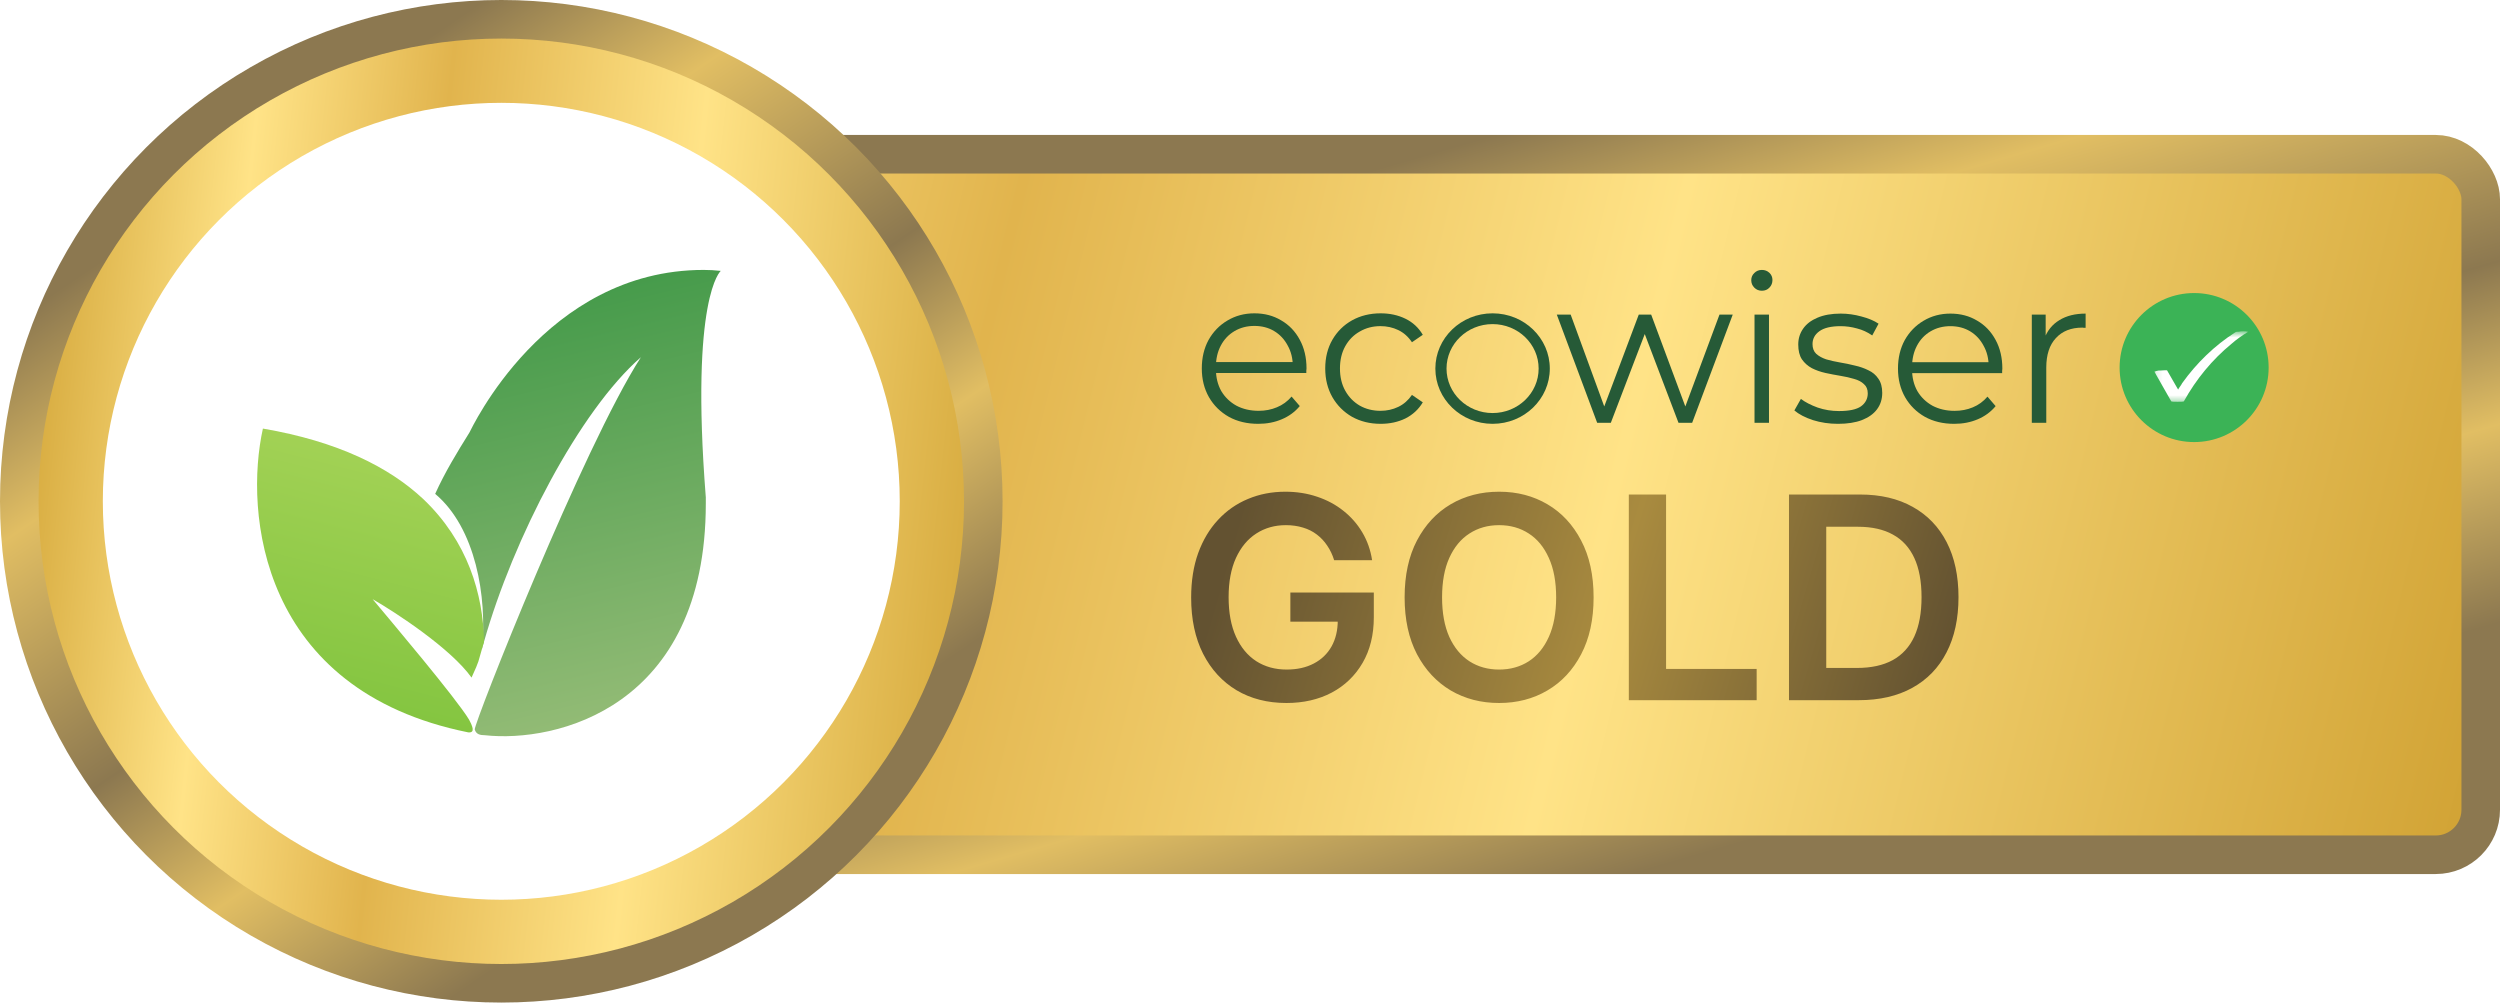
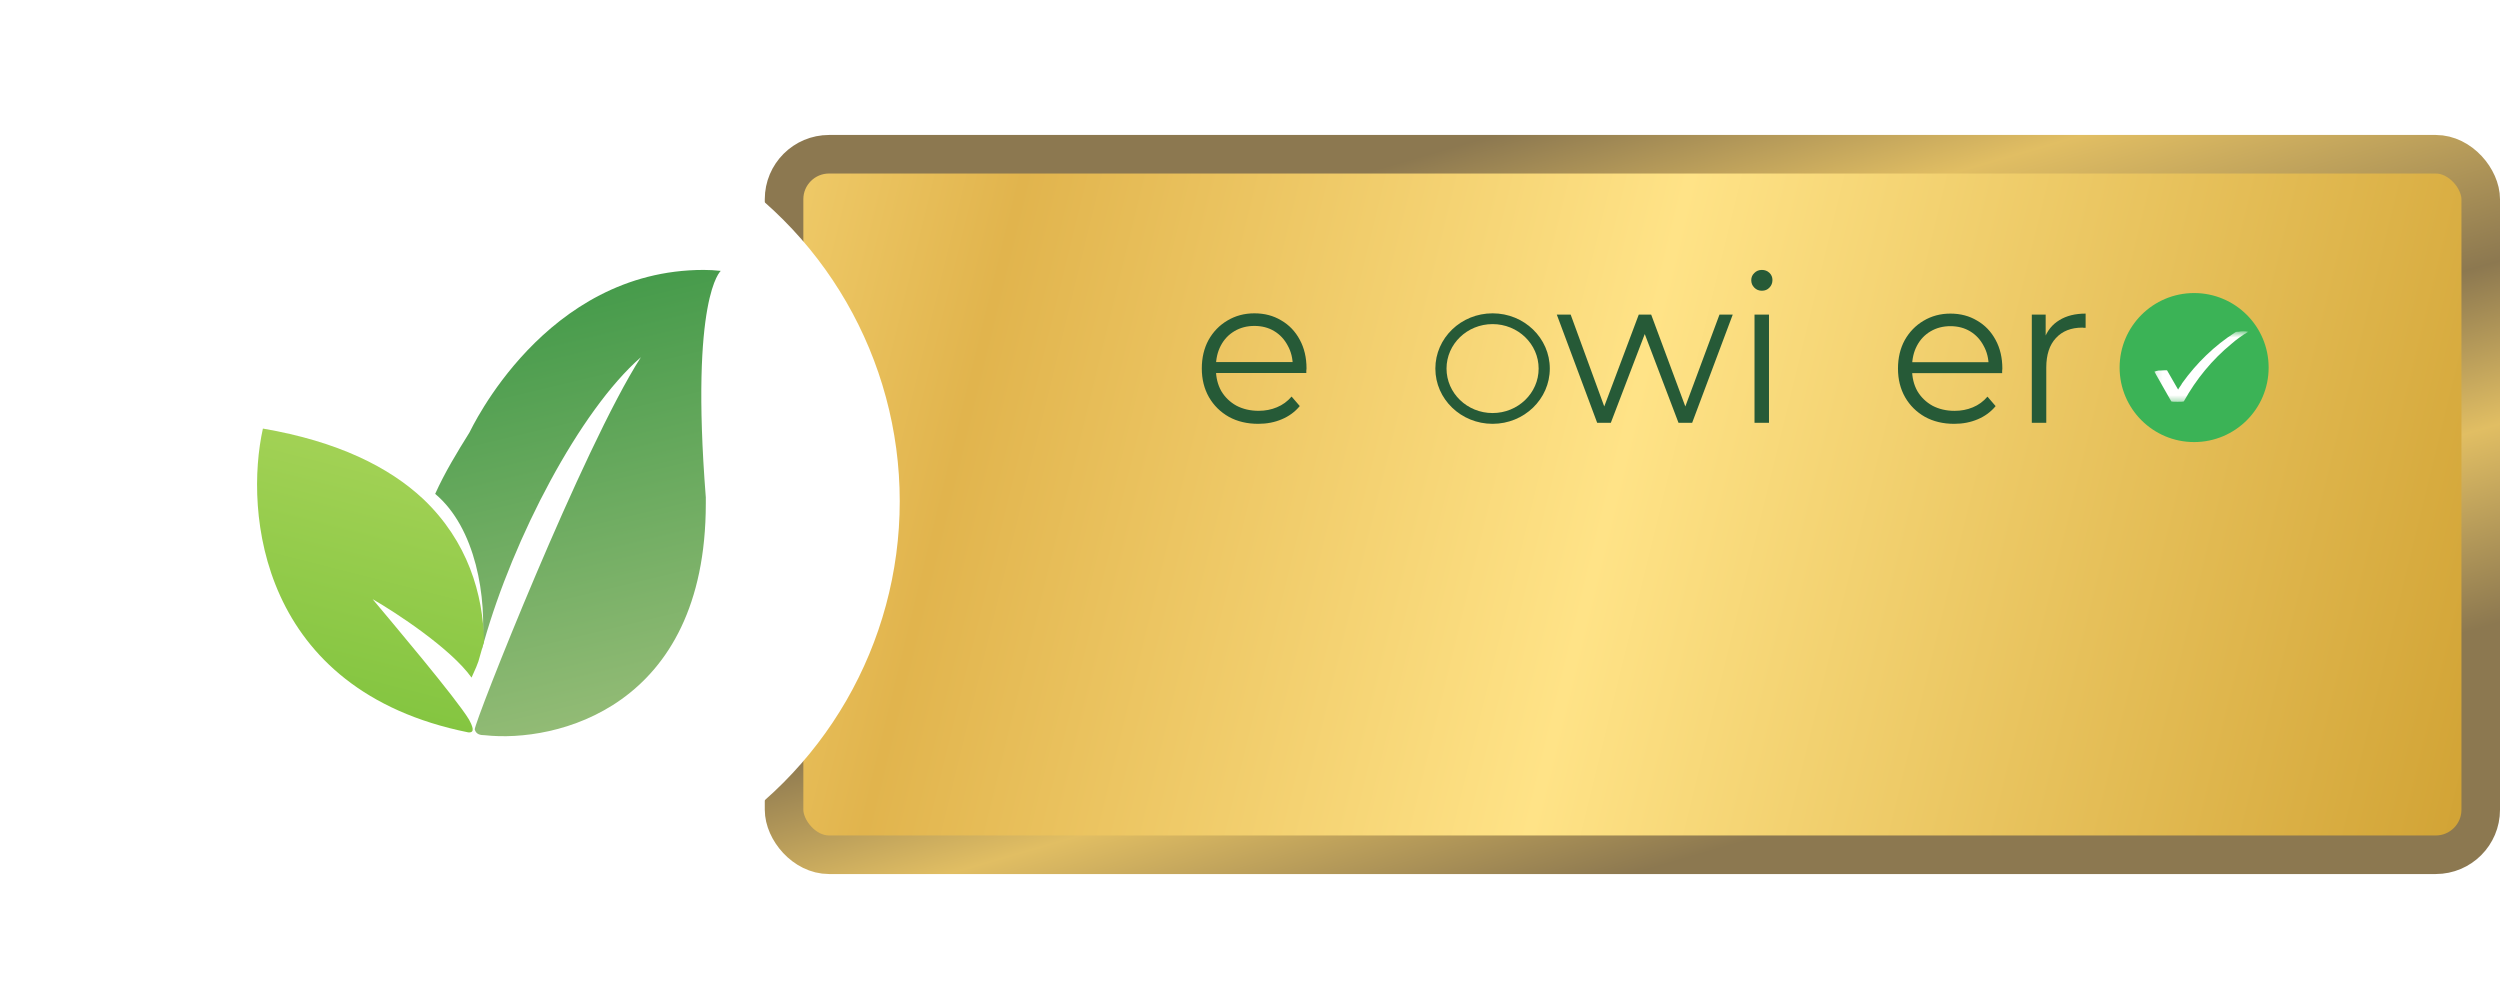
<svg xmlns="http://www.w3.org/2000/svg" width="389" height="156" viewBox="0 0 389 156" fill="none">
  <rect x="122" y="24" width="264" height="109" rx="7" fill="url(#paint0_linear_2949_7927)" stroke="url(#paint1_linear_2949_7927)" stroke-width="6" />
-   <circle cx="78" cy="78" r="75" fill="url(#paint2_linear_2949_7927)" stroke="url(#paint3_linear_2949_7927)" stroke-width="6" />
  <circle cx="78" cy="78" r="62" fill="white" />
  <path d="M109.824 77.338V78.335C109.824 110.204 86.407 115.62 75.422 114.398C74.757 114.398 74.093 114.286 73.868 113.509C73.756 112.512 90.737 69.564 99.723 55.583C90.18 63.905 79.859 83.769 75.31 99.86C75.197 100.193 75.09 100.619 74.991 100.96C75.834 92.882 73.994 82.107 67.713 76.846C69.22 73.504 71.102 70.415 73.035 67.317C73.274 66.933 84.736 42 109.487 42C110.362 42 111.232 42.047 112.094 42.145H112.15V42.154C112.15 42.154 107.376 46.152 109.819 77.333L109.824 77.338Z" fill="url(#paint4_linear_2949_7927)" />
  <path d="M57.996 93.238C61.657 95.344 70.194 100.952 73.372 105.435C74.729 102.412 74.2 103.638 75.31 99.866C75.197 92.433 72.759 84.219 65.878 77.671C60.552 72.677 52.562 68.684 40.908 66.686C38.025 79.669 40.351 107.411 72.866 113.959C74.088 114.071 73.311 112.737 73.311 112.629C73.199 112.409 73.091 112.185 72.979 111.965C70.98 108.637 60.767 96.571 57.992 93.243L57.996 93.238Z" fill="url(#paint5_linear_2949_7927)" />
  <g filter="url(#filter0_dd_2949_7927)">
-     <path d="M207.594 87.167C207.333 86.323 206.974 85.568 206.516 84.901C206.068 84.224 205.526 83.646 204.891 83.167C204.266 82.688 203.547 82.328 202.734 82.089C201.922 81.839 201.036 81.714 200.078 81.714C198.359 81.714 196.828 82.146 195.484 83.011C194.141 83.875 193.083 85.146 192.313 86.823C191.552 88.49 191.172 90.521 191.172 92.917C191.172 95.334 191.552 97.38 192.313 99.058C193.073 100.735 194.13 102.011 195.484 102.886C196.839 103.75 198.411 104.183 200.203 104.183C201.828 104.183 203.234 103.87 204.422 103.245C205.62 102.62 206.542 101.735 207.188 100.589C207.833 99.433 208.156 98.079 208.156 96.526L209.469 96.73H200.781V92.198H213.766V96.042C213.766 98.782 213.182 101.151 212.016 103.151C210.849 105.151 209.245 106.693 207.203 107.776C205.161 108.849 202.818 109.386 200.172 109.386C197.224 109.386 194.635 108.724 192.406 107.401C190.188 106.068 188.453 104.177 187.203 101.729C185.964 99.271 185.344 96.355 185.344 92.98C185.344 90.396 185.708 88.089 186.438 86.058C187.177 84.026 188.208 82.302 189.531 80.886C190.854 79.459 192.406 78.375 194.188 77.636C195.969 76.886 197.906 76.511 200 76.511C201.771 76.511 203.422 76.771 204.953 77.292C206.484 77.802 207.844 78.532 209.031 79.48C210.229 80.427 211.214 81.552 211.984 82.855C212.755 84.157 213.26 85.594 213.5 87.167H207.594ZM247.965 92.948C247.965 96.396 247.319 99.349 246.027 101.808C244.746 104.256 242.996 106.131 240.777 107.433C238.569 108.735 236.064 109.386 233.262 109.386C230.46 109.386 227.949 108.735 225.73 107.433C223.522 106.12 221.772 104.24 220.48 101.792C219.199 99.334 218.559 96.386 218.559 92.948C218.559 89.5 219.199 86.552 220.48 84.105C221.772 81.646 223.522 79.766 225.73 78.464C227.949 77.162 230.46 76.511 233.262 76.511C236.064 76.511 238.569 77.162 240.777 78.464C242.996 79.766 244.746 81.646 246.027 84.105C247.319 86.552 247.965 89.5 247.965 92.948ZM242.137 92.948C242.137 90.521 241.757 88.474 240.996 86.808C240.246 85.13 239.204 83.865 237.871 83.011C236.538 82.146 235.001 81.714 233.262 81.714C231.522 81.714 229.986 82.146 228.652 83.011C227.319 83.865 226.272 85.13 225.512 86.808C224.762 88.474 224.387 90.521 224.387 92.948C224.387 95.375 224.762 97.427 225.512 99.105C226.272 100.771 227.319 102.037 228.652 102.901C229.986 103.756 231.522 104.183 233.262 104.183C235.001 104.183 236.538 103.756 237.871 102.901C239.204 102.037 240.246 100.771 240.996 99.105C241.757 97.427 242.137 95.375 242.137 92.948ZM253.445 108.948V76.948H259.242V104.089H273.336V108.948H253.445ZM289.211 108.948H278.367V76.948H289.43C292.607 76.948 295.336 77.589 297.617 78.87C299.909 80.141 301.669 81.969 302.898 84.355C304.128 86.74 304.742 89.594 304.742 92.917C304.742 96.25 304.122 99.115 302.883 101.511C301.654 103.907 299.878 105.745 297.555 107.026C295.242 108.308 292.461 108.948 289.211 108.948ZM284.164 103.933H288.93C291.159 103.933 293.018 103.526 294.508 102.714C295.997 101.891 297.117 100.667 297.867 99.042C298.617 97.407 298.992 95.365 298.992 92.917C298.992 90.469 298.617 88.438 297.867 86.823C297.117 85.198 296.008 83.985 294.539 83.183C293.081 82.37 291.268 81.964 289.102 81.964H284.164V103.933Z" fill="url(#paint6_linear_2949_7927)" />
-   </g>
+     </g>
  <path d="M341.406 68.786C347.809 68.786 353 63.595 353 57.192C353 50.789 347.809 45.598 341.406 45.598C335.003 45.598 329.812 50.789 329.812 57.192C329.812 63.595 335.003 68.786 341.406 68.786Z" fill="#3BB356" />
  <mask id="mask0_2949_7927" style="mask-type:luminance" maskUnits="userSpaceOnUse" x="335" y="51" width="15" height="12">
    <path d="M349.911 51.621H335.143V62.616H349.911V51.621Z" fill="white" />
  </mask>
  <g mask="url(#mask0_2949_7927)">
    <path d="M349.822 51.622C348.918 52.158 348.025 52.794 347.21 53.508C344.241 55.942 341.718 59 339.82 62.427C339.82 62.517 339.195 62.517 338.827 62.517C338.459 62.517 337.834 62.517 337.834 62.427C336.929 60.898 336.126 59.369 335.222 57.828L335.489 57.739C335.757 57.65 335.936 57.65 336.215 57.65C336.494 57.65 337.208 57.56 337.208 57.65C337.744 58.643 338.381 59.637 338.916 60.619C339.095 60.262 339.363 59.994 339.541 59.626C341.796 56.478 344.587 53.765 347.824 51.7C347.913 51.611 348.181 51.611 348.36 51.611C348.717 51.522 349.442 51.522 349.8 51.611C349.889 51.611 349.71 51.611 349.8 51.611L349.822 51.622Z" fill="white" />
  </g>
  <path d="M195.783 65.947C194.044 65.947 192.516 65.583 191.201 64.855C189.885 64.105 188.856 63.087 188.114 61.801C187.371 60.495 187 59.006 187 57.334C187 55.663 187.35 54.185 188.05 52.9C188.772 51.614 189.747 50.607 190.978 49.879C192.23 49.129 193.63 48.754 195.179 48.754C196.749 48.754 198.138 49.118 199.348 49.847C200.578 50.554 201.544 51.56 202.244 52.867C202.944 54.153 203.294 55.642 203.294 57.334C203.294 57.442 203.283 57.559 203.262 57.688C203.262 57.795 203.262 57.913 203.262 58.041H188.719V56.338H202.053L201.162 57.013C201.162 55.792 200.897 54.71 200.366 53.767C199.857 52.803 199.157 52.053 198.266 51.518C197.375 50.982 196.346 50.714 195.179 50.714C194.033 50.714 193.004 50.982 192.092 51.518C191.18 52.053 190.469 52.803 189.96 53.767C189.45 54.731 189.196 55.835 189.196 57.077V57.431C189.196 58.716 189.472 59.852 190.023 60.837C190.596 61.801 191.381 62.562 192.378 63.119C193.397 63.655 194.553 63.923 195.847 63.923C196.866 63.923 197.81 63.74 198.679 63.376C199.571 63.012 200.334 62.455 200.971 61.705L202.244 63.183C201.501 64.083 200.568 64.769 199.443 65.24C198.34 65.712 197.12 65.947 195.783 65.947Z" fill="#265A37" />
-   <path d="M214.831 65.947C213.176 65.947 211.691 65.583 210.375 64.855C209.081 64.105 208.063 63.087 207.32 61.801C206.578 60.495 206.206 59.006 206.206 57.334C206.206 55.642 206.578 54.153 207.32 52.867C208.063 51.582 209.081 50.575 210.375 49.847C211.691 49.118 213.176 48.754 214.831 48.754C216.252 48.754 217.536 49.032 218.681 49.59C219.827 50.147 220.729 50.982 221.387 52.096L219.7 53.253C219.127 52.396 218.416 51.764 217.568 51.357C216.719 50.95 215.796 50.746 214.799 50.746C213.611 50.746 212.539 51.025 211.585 51.582C210.63 52.118 209.877 52.878 209.325 53.864C208.774 54.849 208.498 56.006 208.498 57.334C208.498 58.663 208.774 59.82 209.325 60.805C209.877 61.791 210.63 62.562 211.585 63.119C212.539 63.655 213.611 63.923 214.799 63.923C215.796 63.923 216.719 63.719 217.568 63.312C218.416 62.905 219.127 62.284 219.7 61.448L221.387 62.605C220.729 63.698 219.827 64.533 218.681 65.112C217.536 65.669 216.252 65.947 214.831 65.947Z" fill="#265A37" />
  <path d="M248.52 65.787L242.24 48.957H244.397L250.106 64.569H249.123L254.99 48.957H256.925L262.729 64.569H261.746L267.55 48.957H269.612L263.3 65.787H261.175L255.593 51.105H256.259L250.645 65.787H248.52Z" fill="#265A37" />
  <path d="M273.003 65.787V48.957H275.255V65.787H273.003ZM274.145 45.238C273.679 45.238 273.288 45.078 272.971 44.757C272.654 44.437 272.495 44.052 272.495 43.603C272.495 43.154 272.654 42.78 272.971 42.481C273.288 42.16 273.679 42 274.145 42C274.61 42 275.001 42.15 275.318 42.449C275.635 42.748 275.794 43.122 275.794 43.571C275.794 44.041 275.635 44.437 275.318 44.757C275.022 45.078 274.631 45.238 274.145 45.238Z" fill="#265A37" />
-   <path d="M285.993 65.948C284.618 65.948 283.318 65.755 282.091 65.371C280.865 64.965 279.903 64.462 279.205 63.864L280.22 62.069C280.897 62.582 281.764 63.03 282.821 63.415C283.878 63.779 284.988 63.96 286.151 63.96C287.737 63.96 288.879 63.714 289.577 63.223C290.274 62.71 290.623 62.037 290.623 61.203C290.623 60.583 290.422 60.102 290.021 59.761C289.64 59.397 289.133 59.13 288.498 58.959C287.864 58.767 287.156 58.606 286.373 58.478C285.591 58.35 284.809 58.2 284.026 58.029C283.265 57.858 282.567 57.612 281.933 57.292C281.299 56.95 280.78 56.49 280.379 55.913C279.998 55.336 279.808 54.567 279.808 53.605C279.808 52.686 280.062 51.863 280.569 51.137C281.076 50.41 281.817 49.844 282.789 49.438C283.783 49.01 284.988 48.796 286.405 48.796C287.483 48.796 288.562 48.946 289.64 49.245C290.718 49.523 291.607 49.897 292.304 50.367L291.321 52.195C290.581 51.682 289.788 51.318 288.942 51.105C288.097 50.87 287.251 50.752 286.405 50.752C284.904 50.752 283.794 51.019 283.075 51.553C282.377 52.066 282.028 52.729 282.028 53.541C282.028 54.182 282.218 54.684 282.599 55.048C283.001 55.411 283.519 55.7 284.153 55.913C284.809 56.106 285.517 56.266 286.278 56.394C287.06 56.523 287.832 56.683 288.593 56.875C289.376 57.046 290.084 57.292 290.718 57.612C291.374 57.912 291.892 58.35 292.273 58.927C292.674 59.483 292.875 60.22 292.875 61.139C292.875 62.122 292.6 62.977 292.051 63.704C291.522 64.409 290.74 64.965 289.704 65.371C288.689 65.755 287.452 65.948 285.993 65.948Z" fill="#265A37" />
  <path d="M304.08 65.948C302.346 65.948 300.824 65.584 299.513 64.858C298.202 64.11 297.176 63.095 296.436 61.812C295.696 60.508 295.326 59.023 295.326 57.356C295.326 55.689 295.675 54.214 296.373 52.932C297.092 51.65 298.065 50.645 299.291 49.919C300.539 49.17 301.934 48.796 303.478 48.796C305.042 48.796 306.427 49.16 307.633 49.886C308.859 50.592 309.821 51.596 310.519 52.9C311.217 54.182 311.565 55.668 311.565 57.356C311.565 57.463 311.555 57.581 311.534 57.709C311.534 57.816 311.534 57.933 311.534 58.061H297.039V56.362H310.328L309.44 57.035C309.44 55.817 309.176 54.738 308.647 53.798C308.14 52.836 307.442 52.088 306.554 51.553C305.666 51.019 304.641 50.752 303.478 50.752C302.336 50.752 301.31 51.019 300.401 51.553C299.492 52.088 298.783 52.836 298.276 53.798C297.769 54.759 297.515 55.86 297.515 57.1V57.452C297.515 58.735 297.79 59.867 298.339 60.85C298.91 61.812 299.693 62.571 300.687 63.127C301.701 63.661 302.854 63.928 304.144 63.928C305.159 63.928 306.1 63.746 306.966 63.383C307.855 63.02 308.616 62.464 309.25 61.716L310.519 63.191C309.779 64.088 308.848 64.772 307.728 65.243C306.628 65.713 305.412 65.948 304.08 65.948Z" fill="#265A37" />
  <path d="M316.149 65.787V48.957H318.306V53.541L318.084 52.74C318.549 51.457 319.331 50.485 320.431 49.822C321.53 49.138 322.894 48.796 324.522 48.796V51.008C324.438 51.008 324.353 51.008 324.269 51.008C324.184 50.987 324.099 50.976 324.015 50.976C322.26 50.976 320.885 51.521 319.892 52.611C318.898 53.68 318.401 55.208 318.401 57.196V65.787H316.149Z" fill="#265A37" />
  <path fill-rule="evenodd" clip-rule="evenodd" d="M232.246 64.27C236.203 64.27 239.412 61.172 239.412 57.35C239.412 53.529 236.203 50.431 232.246 50.431C228.288 50.431 225.079 53.529 225.079 57.35C225.079 61.172 228.288 64.27 232.246 64.27ZM232.246 65.947C237.163 65.947 241.149 62.098 241.149 57.35C241.149 52.603 237.163 48.754 232.246 48.754C227.328 48.754 223.342 52.603 223.342 57.35C223.342 62.098 227.328 65.947 232.246 65.947Z" fill="#265A37" />
  <defs>
    <filter id="filter0_dd_2949_7927" x="184.344" y="75.511" width="122.898" height="36.375" filterUnits="userSpaceOnUse" color-interpolation-filters="sRGB">
      <feFlood flood-opacity="0" result="BackgroundImageFix" />
      <feColorMatrix in="SourceAlpha" type="matrix" values="0 0 0 0 0 0 0 0 0 0 0 0 0 0 0 0 0 0 127 0" result="hardAlpha" />
      <feOffset dx="1" dy="1" />
      <feGaussianBlur stdDeviation="0.75" />
      <feComposite in2="hardAlpha" operator="out" />
      <feColorMatrix type="matrix" values="0 0 0 0 0.192 0 0 0 0 0.172 0 0 0 0 0.103 0 0 0 0.8 0" />
      <feBlend mode="normal" in2="BackgroundImageFix" result="effect1_dropShadow_2949_7927" />
      <feColorMatrix in="SourceAlpha" type="matrix" values="0 0 0 0 0 0 0 0 0 0 0 0 0 0 0 0 0 0 127 0" result="hardAlpha" />
      <feOffset dx="-1" dy="-1" />
      <feComposite in2="hardAlpha" operator="out" />
      <feColorMatrix type="matrix" values="0 0 0 0 1 0 0 0 0 0.964 0 0 0 0 0.637 0 0 0 1 0" />
      <feBlend mode="normal" in2="effect1_dropShadow_2949_7927" result="effect2_dropShadow_2949_7927" />
      <feBlend mode="normal" in="SourceGraphic" in2="effect2_dropShadow_2949_7927" result="shape" />
    </filter>
    <linearGradient id="paint0_linear_2949_7927" x1="-13" y1="-35" x2="433.888" y2="74.235" gradientUnits="userSpaceOnUse">
      <stop stop-color="#C69320" />
      <stop offset="0.234" stop-color="#FFE387" />
      <stop offset="0.396" stop-color="#E1B44D" />
      <stop offset="0.615" stop-color="#FFE387" />
      <stop offset="1" stop-color="#C69320" />
    </linearGradient>
    <linearGradient id="paint1_linear_2949_7927" x1="221.743" y1="24.163" x2="254.161" y2="135.953" gradientUnits="userSpaceOnUse">
      <stop stop-color="#8C7850" />
      <stop offset="0.219" stop-color="#E1BE63" />
      <stop offset="0.536" stop-color="#8C7850" />
      <stop offset="0.745" stop-color="#E1BE63" />
      <stop offset="1" stop-color="#8C7850" />
    </linearGradient>
    <linearGradient id="paint2_linear_2949_7927" x1="-0.433" y1="-5.27" x2="180.555" y2="14.235" gradientUnits="userSpaceOnUse">
      <stop stop-color="#C69320" />
      <stop offset="0.234" stop-color="#FFE387" />
      <stop offset="0.396" stop-color="#E1B44D" />
      <stop offset="0.615" stop-color="#FFE387" />
      <stop offset="1" stop-color="#C69320" />
    </linearGradient>
    <linearGradient id="paint3_linear_2949_7927" x1="60.797" y1="9.961" x2="131.391" y2="113.649" gradientUnits="userSpaceOnUse">
      <stop stop-color="#8C7850" />
      <stop offset="0.219" stop-color="#E1BE63" />
      <stop offset="0.536" stop-color="#8C7850" />
      <stop offset="0.745" stop-color="#E1BE63" />
      <stop offset="1" stop-color="#8C7850" />
    </linearGradient>
    <linearGradient id="paint4_linear_2949_7927" x1="100.767" y1="110.078" x2="85.508" y2="46.638" gradientUnits="userSpaceOnUse">
      <stop stop-color="#92BB75" />
      <stop offset="1" stop-color="#469B4B" />
    </linearGradient>
    <linearGradient id="paint5_linear_2949_7927" x1="60.848" y1="63.424" x2="47.793" y2="114.579" gradientUnits="userSpaceOnUse">
      <stop stop-color="#A8D459" />
      <stop offset="1" stop-color="#7FC33D" />
    </linearGradient>
    <linearGradient id="paint6_linear_2949_7927" x1="193.509" y1="77.896" x2="301.332" y2="109.471" gradientUnits="userSpaceOnUse">
      <stop stop-color="#635231" />
      <stop offset="0.531" stop-color="#A98B3F" />
      <stop offset="1" stop-color="#635231" />
    </linearGradient>
  </defs>
</svg>